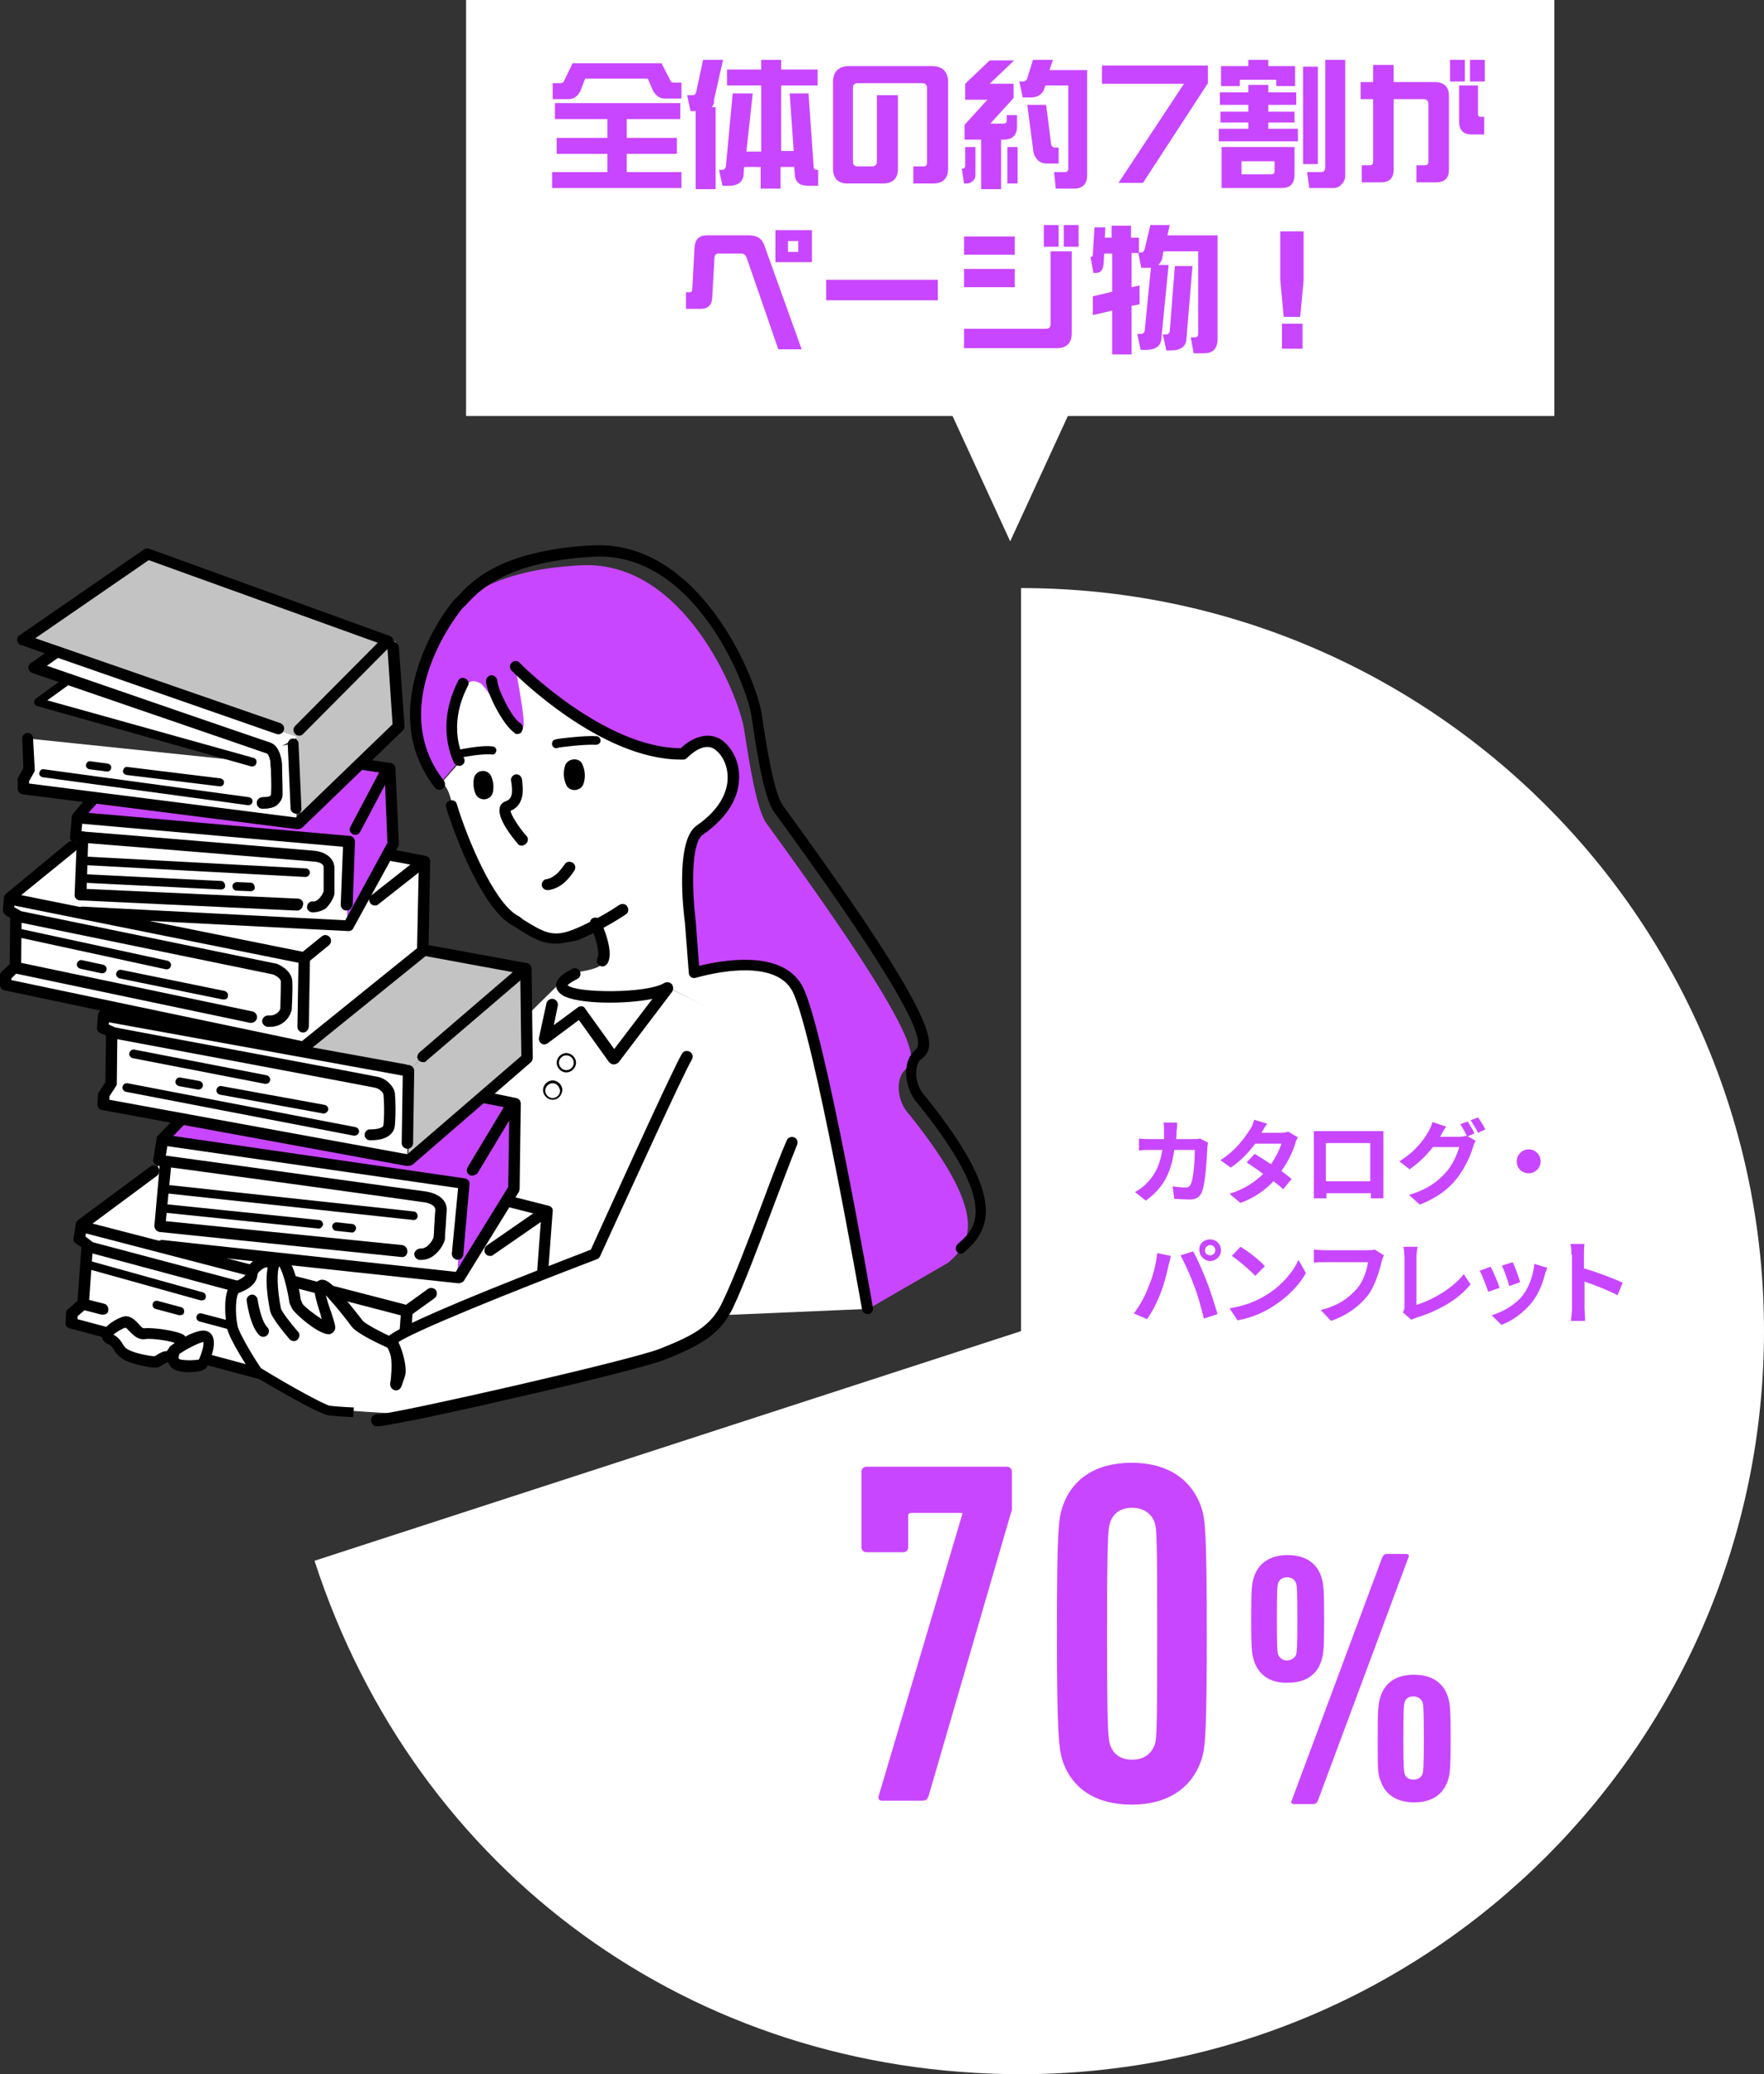
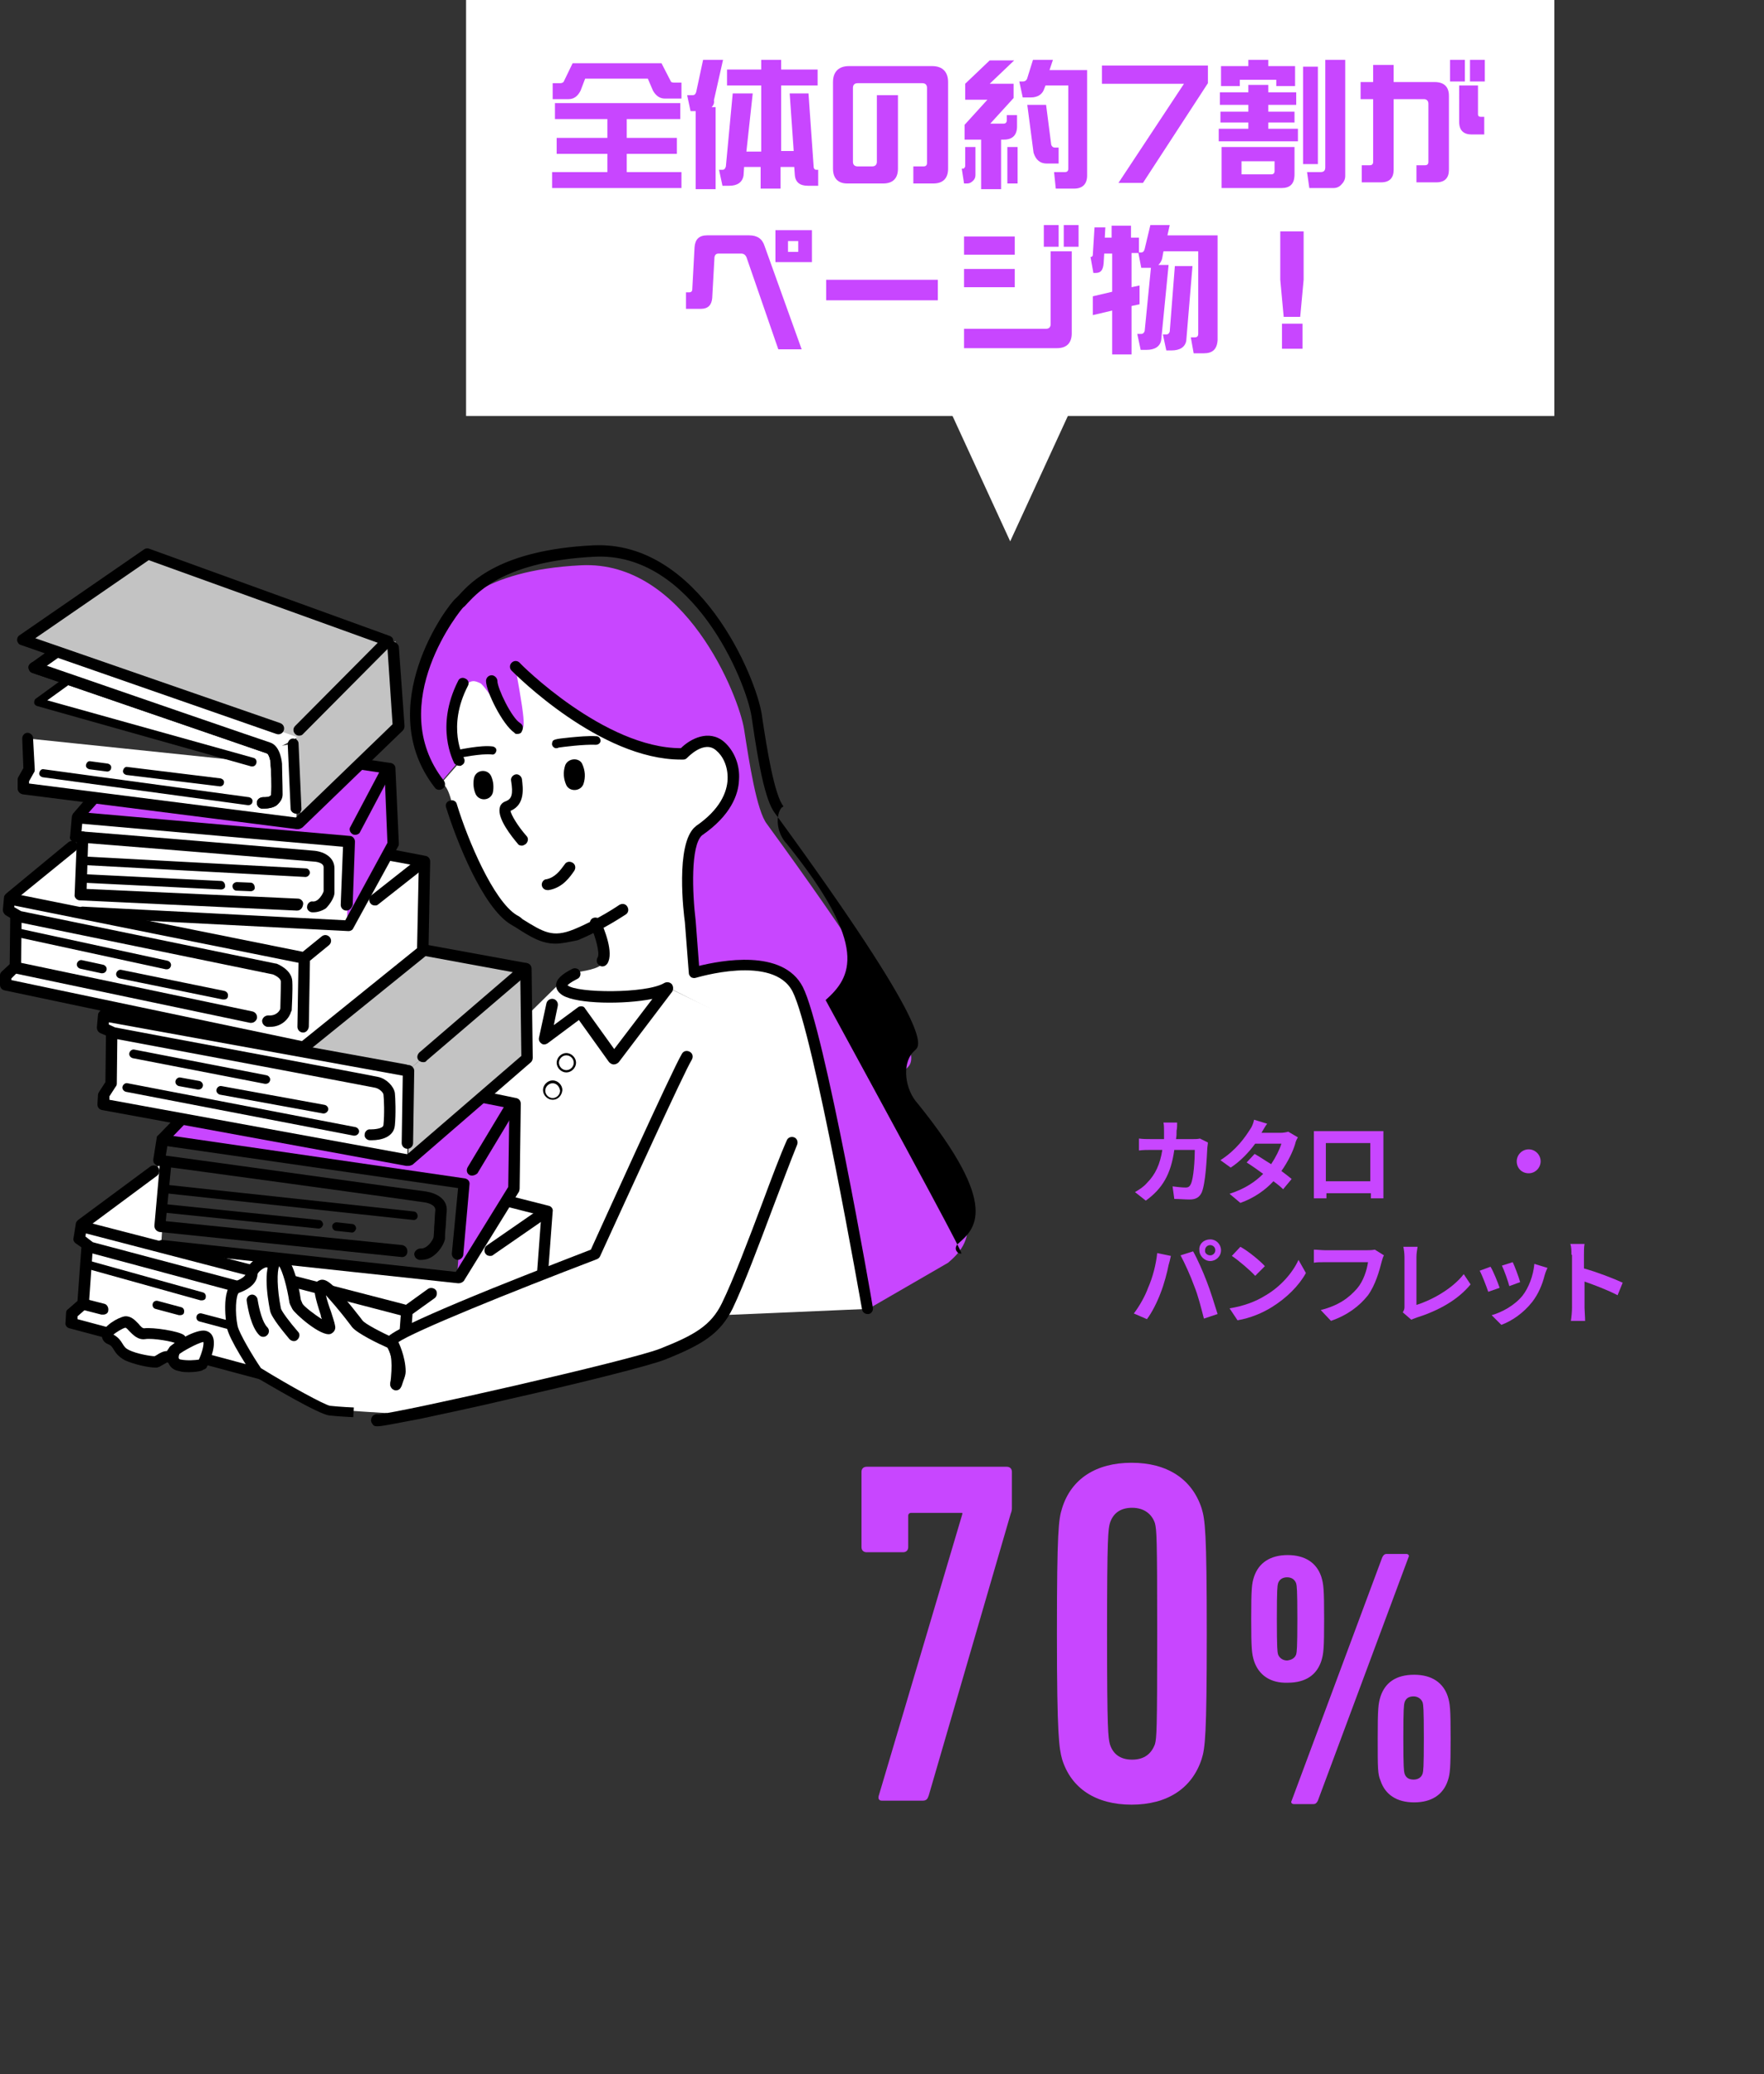
<svg xmlns="http://www.w3.org/2000/svg" version="1.1" id="レイヤー_1" x="0px" y="0px" viewBox="0 0 309.6 364" style="enable-background:new 0 0 309.6 364;" xml:space="preserve">
  <rect x="0" y="0" width="309.6" height="364" fill="#333333" stroke="none" />
  <style type="text/css">
	.st0{fill:#FFFFFF;}
	.st1{fill:#C846FF;}
	.st2{fill:none;}
	.st3{fill:#C3C3C3;}
	.st4{fill:none;stroke:#000000;stroke-width:1.98;stroke-linecap:round;stroke-linejoin:round;stroke-miterlimit:10;}
</style>
  <g>
    <rect x="81.8" class="st0" width="191" height="73" />
    <g>
      <path class="st1" d="M96.9,30.2h9.7V27h-8.9v-2.8h8.9v-3.3h-9.2v-2.8h22v2.8H110v3.3h8.8V27H110v3.2h9.6V33H96.9V30.2z     M118.3,14.5h1.3v2.8h-2.9c-0.9,0-1.6-0.5-2.1-1.4l-0.9-2.1h-11l-0.8,2.1c-0.5,1-1.2,1.5-2.1,1.5H97v-2.8h1.3    c0.3,0,0.6-0.1,0.7-0.4l1.5-3.1h15.6l1.7,3.3C117.9,14.4,118,14.5,118.3,14.5z" />
      <path class="st1" d="M124.9,18.8h0.7v14.4h-3.5V19.5h-0.9l-0.6-2.8h1c0.3,0,0.5-0.2,0.6-0.6l1.2-5.6h3.5l-1.6,7.1    C125.4,18.1,125.2,18.5,124.9,18.8z M132.1,16.5L131,26.6h2.6V15h-6v-2.8h6v-1.7h3.5v1.7h6.4V15h-6.4v11.5h2.2l-0.7-10.1h3.3    l0.9,12.8c0,0.4,0.2,0.6,0.5,0.6h0.3v2.8h-1.8c-1.4,0-2.2-0.6-2.3-1.9l-0.1-1.4h-2.4v3.8h-3.5v-3.8h-2.9l-0.1,1.5    c-0.2,1.2-1.1,1.8-2.5,1.8h-1.2l-0.6-2.8h0.6c0.3,0,0.5-0.2,0.6-0.6l1.2-12.8H132.1z" />
      <path class="st1" d="M146.2,29.6V14.4c0-1.8,1-2.8,2.8-2.8h14.6c1.8,0,2.8,1,2.8,2.8v15.2c0,1.7-0.9,2.6-2.6,2.6h-3.5v-3h1.8    c0.4,0,0.6-0.2,0.6-0.6V15.4c0-0.5-0.3-0.8-0.8-0.8h-11.4c-0.5,0-0.8,0.3-0.8,0.8v13c0,0.5,0.3,0.8,0.8,0.8h2.6    c0.5,0,0.8-0.3,0.8-0.8V16.7h3.7v12.9c0,1.7-0.9,2.6-2.6,2.6h-6.3C147.1,32.2,146.2,31.3,146.2,29.6z" />
      <path class="st1" d="M168.8,29.6L168.8,29.6c0.3,0,0.4,0,0.5-0.2c0.1-0.1,0.1-0.2,0.1-0.4v-3.2h1.8v4.9c0,0.4-0.1,0.7-0.4,1    c-0.3,0.3-0.6,0.5-1.1,0.5h-0.5L168.8,29.6z M172.3,24.5h-3v-2.6l4-4.4h-3.9v-2.8l4.3-4.1h4.3l-4.3,4.1h4.2v2.5l-4.1,4.5h2.3    c0.4,0,0.6-0.2,0.6-0.6v-0.9h1.8v2c0,1.5-0.8,2.3-2.3,2.3h-0.5v8.7h-3.5V24.5z M176.8,25.8h1.8v6.4h-1.8V25.8z M185,30.2h1.9    c0.4,0,0.6-0.2,0.6-0.6V15h-4l-0.2,0.5c-0.3,1-1.1,1.6-2.4,1.6h-1.4l-0.6-2.8h0.6c0.4,0,0.7-0.2,0.8-0.6l1-3.2h3.5l-0.6,1.8h6.6    v18.5c0,1.5-0.8,2.3-2.3,2.3h-3.2L185,30.2z M181.4,26.8l-1.1-8.4h3.3l0.9,7c0.1,0.3,0.3,0.5,0.7,0.5h0.6v2.8h-2.1    C182.6,28.7,181.8,28.1,181.4,26.8z" />
      <path class="st1" d="M207.8,14.7h-14.4v-3.2H212v3.1l-11.4,17.5h-4.3L207.8,14.7z" />
      <path class="st1" d="M213.9,22.6h5.2v-1.1h-4.9v-1.9h4.9v-1.2h-5v-2.2h5v-1.3h3.5v1.3h4.9v2.2h-4.9v1.2h4.6v1.9h-4.6v1.1h5.2v2.2    h-13.9V22.6z M217.6,15.1h-3.3v-3.5h4.8v-1.1h3.5v1.1h4.7v3.5H224V14h-6.4V15.1z M224.9,33h-10.5v-7.2h12.8v4.8    C227.2,32.3,226.4,33,224.9,33z M217.9,30.6h5.2c0.4,0,0.6-0.2,0.6-0.6v-1.7h-5.8V30.6z M231.3,11.7v17.1h-2.6V11.7H231.3z     M236.1,10.5v20.4c0,0.5-0.2,1-0.6,1.4c-0.4,0.5-0.9,0.7-1.5,0.7h-4.2l-0.4-2.8h2.4c0.3,0,0.5-0.1,0.6-0.2    c0.1-0.1,0.2-0.3,0.2-0.6V10.5H236.1z" />
      <path class="st1" d="M254.3,16.8v13c0,1.4-0.7,2.2-2.2,2.2h-3.5v-3h1.5c0.4,0,0.6-0.2,0.6-0.6V18.2c0-0.5-0.3-0.8-0.8-0.8h-5.3    v12.4c0,1.4-0.7,2.2-2.2,2.2h-3.4v-3h1.4c0.4,0,0.6-0.2,0.6-0.6V17.4h-2.2v-3h2.2v-3h3.6v3h7.2C253.5,14.4,254.3,15.3,254.3,16.8z     M257.1,14.3h-2.6v-3.8h2.6V14.3z M259.9,20.5h0.6v3.1h-2.2c-1.4,0-2.2-0.7-2.2-2.2V15h3.3v5C259.4,20.4,259.6,20.5,259.9,20.5z     M260.6,10.5v3.8h-2.6v-3.8H260.6z" />
      <path class="st1" d="M131,45.1c-0.2-0.4-0.5-0.6-0.9-0.6h-4c-0.4,0-0.6,0.2-0.7,0.6l-0.4,7.2c-0.1,1.2-0.7,1.9-2,1.9h-2.6v-2.9    h0.6c0.3,0,0.5-0.2,0.5-0.5l0.4-7.4c0.1-1.4,0.8-2.1,2.2-2.1h7.4c1.4,0,2.3,0.6,2.7,1.9l6.5,18.1h-4.1L131,45.1z M136.1,40.4h6.4    V46h-6.4V40.4z M140.1,44.2v-1.9h-1.8v1.9H140.1z" />
      <path class="st1" d="M164.6,49.1v3.6H145v-3.6H164.6z" />
      <path class="st1" d="M169.2,41.5h8.9v3.2h-8.9V41.5z M169.2,47.2h8.9v3.2h-8.9V47.2z M169.3,57.7h14.3c0.5,0,0.8-0.3,0.8-0.8V44.1    h3.7v14.4c0,1.7-0.9,2.6-2.6,2.6h-16.3V57.7z M183.2,39.5h2.6v3.8h-2.6V39.5z M186.7,39.5h2.6v3.8h-2.6V39.5z" />
      <path class="st1" d="M211.3,62h-1.8l-0.5-2.8h0.7c0.4,0,0.6-0.2,0.6-0.6V44.1h-6.1l-0.2,1.1c-0.1,0.6-0.4,1-0.7,1.3h1.8l-1.3,13.2    c-0.2,1.1-1.1,1.7-2.6,1.7h-1l-0.6-2.8h0.7c0.3,0,0.5-0.2,0.6-0.5L202,47c-0.2,0-0.3,0-0.5,0h-1.2l-0.5-2.6h-1.2v6l1.4-0.3v3.3    l-1.4,0.3v8.5h-3.4v-7.7l-3.4,0.8V52l3.4-0.8v-6.7h-1.4l-0.1,1.7c-0.1,1.2-0.5,1.7-1.4,1.7h-0.4l-0.5-2.8h0c0.2,0,0.4-0.1,0.4-0.4    l0.3-4.8h1.9l-0.1,1.8h1.2v-2.1h3.4v2.1h1.4v2.6h0.4c0.3,0,0.5-0.2,0.6-0.6l1-4.2h3.4l-0.4,1.8h8.8v18.4    C213.6,61.3,212.8,62,211.3,62z M209.3,46.6l-1.1,13.2c-0.2,1.1-1.1,1.7-2.6,1.7h-0.9l-0.6-2.8h0.6c0.3,0,0.5-0.2,0.6-0.5    l0.9-11.5H209.3z" />
      <path class="st1" d="M224.7,49.1v-8.5h4.1v8.5l-0.6,6.5h-2.9L224.7,49.1z M225,56.8h3.6v4.4H225V56.8z" />
    </g>
    <polygon class="st0" points="177.3,95 188.8,70 165.8,70  " />
  </g>
  <g>
    <g>
      <g>
        <g>
          <g>
            <path class="st2" d="M179.2,233.6l-124,40.3c-22.3-68.5,15.2-142.1,83.7-164.3c13.7-4.5,25.9-6.4,40.3-6.4V233.6z" />
          </g>
        </g>
        <g>
          <g>
-             <path class="st0" d="M179.2,233.6V103.2c72,0,130.4,58.4,130.4,130.4S251.2,364,179.2,364c-57.6,0-106.2-35.3-124-90.1       L179.2,233.6z" />
-           </g>
+             </g>
        </g>
      </g>
      <g>
        <g>
			</g>
        <g>
			</g>
      </g>
    </g>
    <g>
      <path class="st1" d="M206.5,198.4c0,0.5,0,1-0.1,1.5h3c0.4,0,0.8,0,1.2-0.1l1.4,0.7c0,0.3-0.1,0.7-0.1,0.9c-0.1,1.8-0.3,6.3-1,7.9    c-0.4,0.8-1,1.2-2.1,1.2c-0.9,0-1.9-0.1-2.7-0.1l-0.3-2.2c0.8,0.1,1.6,0.2,2.3,0.2c0.5,0,0.7-0.2,0.9-0.6c0.5-1,0.7-4.3,0.7-6    h-3.6c-0.6,4.3-2.1,6.8-5,8.9l-1.9-1.5c0.7-0.4,1.5-0.9,2.1-1.6c1.5-1.5,2.3-3.3,2.7-5.8H202c-0.6,0-1.4,0-2.1,0.1v-2.1    c0.7,0.1,1.5,0.1,2.1,0.1h2.3c0-0.5,0-0.9,0-1.4c0-0.4,0-1.1-0.1-1.5h2.4C206.6,197.4,206.6,198.1,206.5,198.4z" />
      <path class="st1" d="M221.4,198.8h3.3c0.5,0,1.1-0.1,1.4-0.2l1.7,1c-0.2,0.3-0.4,0.7-0.5,1.2c-0.4,1.3-1.2,3-2.4,4.7    c0.7,0.5,1.3,1,1.8,1.4l-1.5,1.8c-0.4-0.4-1-0.9-1.7-1.4c-1.4,1.5-3.3,2.9-5.8,3.8l-1.9-1.6c2.8-0.9,4.6-2.2,5.9-3.5    c-1.1-0.8-2.1-1.5-2.9-2l1.4-1.5c0.9,0.5,1.9,1.2,2.9,1.8c0.8-1.2,1.5-2.6,1.8-3.6h-4.6c-1.1,1.5-2.6,3.1-4.3,4.2l-1.8-1.3    c2.8-1.8,4.3-4,5.2-5.4c0.3-0.4,0.6-1.1,0.7-1.7l2.3,0.7C222,197.7,221.6,198.5,221.4,198.8z" />
      <path class="st1" d="M232.3,198.5h8.9c0.4,0,1,0,1.6,0c0,0.5,0,1.1,0,1.6v7.9c0,0.6,0,2.2,0,2.3h-2.2c0,0,0-0.4,0-0.9h-7.8    c0,0.5,0,0.8,0,0.9h-2.2c0-0.1,0-1.5,0-2.3v-7.9c0-0.5,0-1.1,0-1.6C231.2,198.5,231.8,198.5,232.3,198.5z M232.7,207.3h7.8v-6.7    h-7.8V207.3z" />
-       <path class="st1" d="M258.8,198.9l-1.2,0.5l1.4,0.8c-0.2,0.3-0.4,0.8-0.5,1.2c-0.4,1.4-1.4,3.6-2.8,5.4c-1.5,1.9-3.5,3.4-6.5,4.6    l-1.9-1.7c3.3-1,5.1-2.4,6.5-4c1.1-1.2,2-3.2,2.3-4.4h-4.6c-1.1,1.4-2.5,2.8-4.1,3.9l-1.8-1.4c2.8-1.7,4.3-3.8,5.1-5.2    c0.2-0.4,0.6-1.1,0.7-1.7l2.4,0.8c-0.4,0.6-0.8,1.3-1,1.7c0,0,0,0,0,0.1h3.2c0.5,0,1.1-0.1,1.4-0.2l0.1,0.1    c-0.3-0.6-0.8-1.5-1.2-2.1l1.3-0.5C257.9,197.3,258.5,198.3,258.8,198.9z M260.7,198.2l-1.3,0.6c-0.3-0.7-0.9-1.6-1.3-2.2l1.3-0.5    C259.8,196.6,260.4,197.6,260.7,198.2z" />
      <path class="st1" d="M270.4,203.8c0,1.1-0.9,2.1-2.1,2.1s-2.1-0.9-2.1-2.1c0-1.1,0.9-2.1,2.1-2.1S270.4,202.7,270.4,203.8z" />
      <path class="st1" d="M203.1,219.9l2.4,0.5c-0.1,0.5-0.3,1.3-0.4,1.6c-0.2,1.1-0.8,3.4-1.4,4.9c-0.6,1.6-1.5,3.4-2.4,4.6l-2.3-1    c1-1.3,2-3.1,2.5-4.5C202.3,224.2,202.9,221.9,203.1,219.9z M207.2,220.3l2.2-0.7c0.7,1.2,1.8,3.7,2.4,5.3    c0.6,1.5,1.4,4.1,1.9,5.7l-2.4,0.8c-0.5-1.9-1-4-1.7-5.7C209,224,207.9,221.6,207.2,220.3z M212.4,217.5c1.1,0,1.9,0.9,1.9,1.9    c0,1.1-0.9,1.9-1.9,1.9s-1.9-0.9-1.9-1.9C210.4,218.3,211.3,217.5,212.4,217.5z M212.4,220.3c0.5,0,0.9-0.4,0.9-0.9    c0-0.5-0.4-0.9-0.9-0.9s-0.9,0.4-0.9,0.9C211.4,219.9,211.9,220.3,212.4,220.3z" />
      <path class="st1" d="M222,227.4c2.8-1.6,4.9-4.1,5.9-6.3l1.3,2.3c-1.2,2.2-3.4,4.4-6,6c-1.6,1-3.7,1.9-6,2.3l-1.4-2.1    C218.3,229.2,220.4,228.4,222,227.4z M222,222.2l-1.7,1.7c-0.8-0.9-2.9-2.7-4.1-3.5l1.5-1.6C219,219.5,221.1,221.2,222,222.2z" />
      <path class="st1" d="M242.5,221.4c-0.4,1.6-1.1,4.1-2.4,5.9c-1.5,1.9-3.6,3.5-6.5,4.5l-1.8-1.9c3.2-0.8,5-2.2,6.4-3.8    c1.1-1.3,1.7-3.2,1.9-4.6h-7.6c-0.7,0-1.5,0-1.9,0.1v-2.3c0.5,0,1.4,0.1,1.9,0.1h7.5c0.3,0,0.8,0,1.3-0.1l1.6,1    C242.7,220.6,242.6,221.1,242.5,221.4z" />
      <path class="st1" d="M246.5,229.4v-8.8c0-0.6-0.1-1.4-0.2-1.8h2.5c-0.1,0.6-0.2,1.2-0.2,1.8v8.4c2.6-0.8,6.3-2.8,8.3-5.4l1.2,1.8    c-2.2,2.7-5.6,4.6-9.4,5.8c-0.2,0.1-0.6,0.2-1,0.4l-1.5-1.3C246.4,230,246.5,229.7,246.5,229.4z" />
      <path class="st1" d="M263.2,226l-2,0.7c-0.3-0.9-1.1-3-1.5-3.7l1.9-0.7C262.1,223.1,262.9,225.1,263.2,226z M271.1,223.8    c-0.4,1.6-1.1,3.3-2.2,4.7c-1.5,1.9-3.5,3.3-5.4,4l-1.7-1.7c1.8-0.5,4-1.7,5.4-3.4c1.1-1.4,1.9-3.5,2.1-5.6l2.3,0.7    C271.3,223.1,271.2,223.5,271.1,223.8z M266.8,225l-1.9,0.7c-0.2-0.8-0.9-2.8-1.3-3.6l1.9-0.6C265.8,222.1,266.6,224.2,266.8,225z    " />
      <path class="st1" d="M275.8,220.2c0-0.6,0-1.4-0.2-1.9h2.5c-0.1,0.6-0.1,1.3-0.1,1.9v2.4c2.2,0.6,5.3,1.8,6.8,2.5l-0.9,2.2    c-1.7-0.9-4.1-1.8-5.8-2.4v4.6c0,0.5,0.1,1.6,0.1,2.3h-2.5c0.1-0.6,0.2-1.6,0.2-2.3V220.2z" />
    </g>
    <g>
      <path class="st1" d="M168.9,265.7v-0.2h-9c-0.3,0-0.5,0.2-0.5,0.5v5.5c0,0.5-0.3,0.9-0.9,0.9h-6.4c-0.5,0-0.9-0.3-0.9-0.9v-13.2    c0-0.5,0.3-0.9,0.9-0.9h24.6c0.5,0,0.9,0.3,0.9,0.9v6.4c0,0.3-0.1,0.7-0.2,0.9l-14.4,49.5c-0.2,0.6-0.4,0.9-1.1,0.9h-7.1    c-0.5,0-0.8-0.3-0.5-1.1L168.9,265.7z" />
      <path class="st1" d="M185.5,286.7c0-18.1,0.3-20.1,0.9-22c1.6-5.2,6-8,12.2-8s10.6,2.8,12.3,8c0.6,2,0.9,4,0.9,22    s-0.3,20.1-0.9,22c-1.7,5.2-6.1,8-12.3,8s-10.6-2.8-12.2-8C185.9,306.8,185.5,304.8,185.5,286.7z M198.7,308.8    c2.2,0,3.4-1.1,4-2.7c0.3-1.1,0.4-2.2,0.4-19.4s-0.1-18.2-0.4-19.4c-0.5-1.5-1.8-2.7-4-2.7s-3.4,1.1-3.9,2.7    c-0.3,1.1-0.5,2.2-0.5,19.4s0.2,18.2,0.5,19.4C195.3,307.7,196.5,308.8,198.7,308.8z" />
      <path class="st1" d="M220.1,291.5c-0.4-1.3-0.5-2.1-0.5-7.4s0.1-6.2,0.5-7.4c0.8-2.4,2.8-3.8,5.9-3.8c3.1,0,5.1,1.4,5.9,3.8    c0.4,1.3,0.5,2.1,0.5,7.4s-0.1,6.1-0.5,7.4c-0.8,2.4-2.7,3.8-5.9,3.8C222.9,295.4,220.9,293.9,220.1,291.5z M227.5,290.3    c0.1-0.4,0.2-1,0.2-6.2c0-5.2-0.1-5.8-0.2-6.2c-0.2-0.6-0.7-1.1-1.6-1.1c-0.8,0-1.4,0.4-1.6,1.1c-0.1,0.4-0.2,0.9-0.2,6.2    c0,5.2,0.1,5.8,0.2,6.2c0.2,0.6,0.8,1.1,1.6,1.1C226.8,291.3,227.3,290.9,227.5,290.3z M242.6,273.3c0.2-0.4,0.4-0.6,0.8-0.6h3.4    c0.4,0,0.6,0.3,0.4,0.6l-15.9,42.7c-0.2,0.4-0.4,0.6-0.8,0.6h-3.4c-0.4,0-0.6-0.3-0.4-0.6L242.6,273.3z M241.8,305.1    c0-5.3,0.1-6.1,0.5-7.4c0.8-2.4,2.7-3.8,5.9-3.8c3.1,0,5.1,1.4,5.9,3.8c0.4,1.3,0.5,2.1,0.5,7.4c0,5.3-0.1,6.2-0.5,7.4    c-0.8,2.4-2.8,3.8-5.9,3.8c-3.1,0-5.1-1.4-5.9-3.8C241.8,311.3,241.8,310.4,241.8,305.1z M248.1,312.3c0.8,0,1.4-0.4,1.6-1.1    c0.1-0.4,0.2-0.9,0.2-6.2c0-5.2-0.1-5.8-0.2-6.2c-0.2-0.6-0.8-1.1-1.6-1.1c-0.9,0-1.4,0.4-1.6,1.1c-0.1,0.4-0.2,1-0.2,6.2    c0,5.2,0.1,5.8,0.2,6.2C246.7,311.9,247.2,312.3,248.1,312.3z" />
    </g>
  </g>
  <g>
-     <polygon class="st0" points="80.5,224.2 28.4,218.5 28.1,215.2 29.2,203.9 28,203.6 28.6,199.7 28.5,200 81.4,207.7  " />
    <polygon class="st0" points="71.5,200.6 71.7,187.8 71.1,187.8 18.3,178.2 18.1,180.4 19.5,181.4 19.5,190.1 18.2,192.1    18.1,193.8 71.5,203.6  " />
    <polygon class="st0" points="61.2,162.4 14.5,160 14.1,157 14.5,146.9 13.4,146.6 13.7,143.2 13.7,143.5 61.2,147.7 60.8,158.8     " />
    <polygon class="st0" points="47.1,131.3 51.5,130.5 52,141.8 52.1,144.5 4.1,138.4 4.1,136.9 5.1,135.1 4.9,129.6 44.3,133.7  " />
    <path class="st0" d="M117.2,173.3l-9.4,12.4l-5.9-8.2l-6.3,4.7l3.1-10.1l-6.3,6.2l0.2,7.3l-20.8,18l13.4-11l5.3,1.1l-0.2,14.9   l-0.6,2.3l6.3,1.6l-1.3,17.5l-26,5.7c-1.1-1.5,35.7-15.5,35.7-15.5s19-40.1,20.8-43L117.2,173.3z" />
    <polygon class="st0" points="44.3,133.7 6.7,123.2 16.1,116.4 52.8,129.1  " />
    <g>
      <path class="st0" d="M46.1,140.9c0,0,2.4,0.2,2.5-1.5s-0.1-4.6-0.1-5.2c0-0.7-0.4-2.5-1.4-2.9c-0.6-0.2-41-14.1-41-14.1l8.1-5.8    L51,124.1" />
      <path d="M46.3,141.9c-0.2,0-0.3,0-0.3,0c-0.5,0-1-0.5-0.9-1.1c0-0.5,0.5-0.9,1.1-0.9c0.4,0,1.1,0,1.3-0.3c0.1,0,0.1-0.1,0.1-0.3    c0.1-1.5,0-4.1-0.1-5l0-0.2c0-0.8-0.4-1.9-0.7-1.9c-0.6-0.2-36.9-12.7-41.1-14.1c-0.4-0.1-0.6-0.4-0.7-0.8    c-0.1-0.4,0.1-0.7,0.4-0.9l8.1-5.8c0.3-0.2,0.6-0.2,0.9-0.1l36.8,12.8c0.5,0.2,0.8,0.7,0.6,1.3c-0.2,0.5-0.7,0.8-1.3,0.6    l-36.3-12.6l-6.2,4.4c14.3,4.9,38.6,13.3,39.2,13.5c1.9,0.6,2.1,3.7,2.1,3.8l0,0.2c0,0.9,0.1,3.5,0.1,5.1c0,0.7-0.3,1.2-0.8,1.7    C48,141.8,46.9,141.9,46.3,141.9z" />
    </g>
    <path class="st1" d="M166.4,221.6c4-3.4,7.4-8.3-6.8-26c-2.2-2.3-2.4-6.1-0.9-7.7c1.5-1.7,6.5-1.3-24.1-43.3   c-1.8-2.3-3.1-10.8-4-16.6c-0.9-5.8-10.4-29.7-28.6-28.8s-22.2,8-23.5,9.1c-1.1,0.9-12,15.5-1.3,29.2l3.5-4.1c0,0-3.2-5.8,0.7-13.5   l9.5,7.9c1.9,0.9,1.1-1.6,0.8-4.1c-0.4-2.5-1.1-6.7-1.1-6.7s15.3,15.6,29.4,15.3c0,0,3.6-3.9,6.5-1.4c2.9,2.5,4.5,9.2-3.8,14.9   c-3.2,2.7-1.5,15.9-1.5,15.9l0.7,9c0,0,14.4-4.5,18.2,2.9c3.8,7.4,12.3,56.1,12.3,56.1L166.4,221.6z" />
    <polygon class="st0" points="89,209.7 95.9,211.5 94.8,229.1 70.5,246.9 12.7,232.2 12.8,230.4 14.8,228.5 15.3,218.8 13.9,217.5    14.2,215.3 28.6,204 29.4,204.1 28.5,215.1 28.3,218.3 80.4,223.4  " />
    <g>
      <polygon class="st3" points="17.7,177.2 71.7,187.8 92.2,170 39.7,160.4   " />
      <polygon class="st3" points="71.7,203.6 92.5,185.6 92.2,170 71.7,187.8   " />
      <polygon class="st1" points="71.7,203.6 84.5,192.5 90.4,193.6 90.2,208.5 80.2,224.2 81.4,207.9 28.5,200 32,196.3   " />
      <g>
        <path d="M74.3,186.4c-0.3,0-0.6-0.1-0.8-0.3c-0.4-0.4-0.3-1,0.1-1.4L90,170.6l-50.1-9.2L20,176.4c-0.4,0.3-1.1,0.2-1.4-0.2     c-0.3-0.4-0.2-1.1,0.2-1.4l20.3-15.2c0.2-0.2,0.5-0.2,0.8-0.2l52.5,9.6c0.4,0.1,0.7,0.3,0.8,0.7c0.1,0.4,0,0.8-0.3,1l-18,15.4     C74.7,186.4,74.5,186.4,74.3,186.4z" />
        <path d="M71.7,204.6c-0.3,0-0.6-0.1-0.7-0.3c-0.4-0.4-0.3-1,0.1-1.4l20.4-17.6L91.3,170c0-0.5,0.4-1,1-1c0,0,0,0,0,0     c0.5,0,1,0.4,1,1l0.2,15.6c0,0.3-0.1,0.6-0.3,0.8l-20.8,18C72.2,204.5,71.9,204.6,71.7,204.6z" />
        <path d="M71.5,201.6C71.5,201.6,71.5,201.6,71.5,201.6c-0.6,0-1-0.5-1-1l0.2-12.7c0-0.5,0.4-1,1-1c0.5,0,1,0.5,1,1l-0.2,12.7     C72.5,201.1,72.1,201.6,71.5,201.6z" />
        <path d="M71.5,204.6c-0.1,0-0.1,0-0.2,0l-53.4-9.8c-0.5-0.1-0.8-0.5-0.8-1l0.1-1.7c0-0.2,0.1-0.3,0.2-0.5l1.1-1.7l0.1-8.5     c0-0.5,0.4-1,1-1c0,0,0,0,0,0c0.5,0,1,0.5,1,1l-0.1,8.8c0,0.2-0.1,0.4-0.2,0.5l-1.1,1.7l0,0.6l52.5,9.6c0.5,0.1,0.9,0.6,0.8,1.2     C72.4,204.2,71.9,204.6,71.5,204.6z" />
        <path d="M62.2,199.3c0,0-0.1,0-0.1,0l-40-7.7c-0.4-0.1-0.7-0.5-0.6-0.9c0.1-0.4,0.5-0.7,0.9-0.6l40,7.7c0.4,0.1,0.7,0.5,0.6,0.9     C62.9,199.1,62.5,199.3,62.2,199.3z" />
        <path d="M56.8,195.4c0,0-0.1,0-0.1,0l-18.1-3.3c-0.4-0.1-0.7-0.5-0.6-0.9c0.1-0.4,0.5-0.7,0.9-0.6l18.1,3.3     c0.4,0.1,0.7,0.5,0.6,0.9C57.5,195.1,57.2,195.4,56.8,195.4z" />
        <path d="M46.6,190.2c0,0-0.1,0-0.1,0l-23.2-4.5c-0.4-0.1-0.7-0.5-0.6-0.9c0.1-0.4,0.5-0.7,0.9-0.6l23.2,4.5     c0.4,0.1,0.7,0.5,0.6,0.9C47.3,190,47,190.2,46.6,190.2z" />
        <path d="M65.3,200.1c-0.1,0-0.2,0-0.4,0c-0.5,0-1-0.5-0.9-1c0-0.5,0.5-1,1-0.9c0.6,0,2.3-0.1,2.3-0.8c0.2-1.8,0.1-4.6,0-5.3     c0-0.3-0.6-1-1.4-1.2c-0.9-0.2-30.6-5.8-46.2-8.7c-0.1,0-0.1,0-0.2-0.1l-1.9-0.8c-0.4-0.2-0.6-0.6-0.6-1l0.2-2.2     c0-0.3,0.2-0.5,0.4-0.7c0.2-0.2,0.5-0.2,0.8-0.2l52.9,9.6c0.5,0.1,0.9,0.6,0.8,1.2c-0.1,0.5-0.6,0.9-1.2,0.8l-51.8-9.4l0,0.4     l1.1,0.5c3,0.6,45,8.4,46.2,8.7c1.4,0.3,2.7,1.6,2.9,2.8c0.1,0.8,0.2,3.8,0,5.7C69.1,199.6,66.8,200.1,65.3,200.1z" />
        <path d="M34.8,191.2c0,0-0.1,0-0.1,0l-3.3-0.6c-0.4-0.1-0.7-0.5-0.6-0.9c0.1-0.4,0.5-0.7,0.9-0.6l3.3,0.6     c0.4,0.1,0.7,0.5,0.6,0.9C35.5,191,35.2,191.2,34.8,191.2z" />
        <path d="M80.3,221.1C80.2,221.1,80.2,221.1,80.3,221.1c-0.6-0.1-1-0.5-1-1.1l1.1-11.5L28.4,201c-0.5-0.1-0.9-0.6-0.8-1.1     c0.1-0.5,0.6-0.9,1.1-0.8l52.9,7.7c0.5,0.1,0.9,0.5,0.8,1.1l-1.1,12.4C81.2,220.7,80.8,221.1,80.3,221.1z" />
        <path d="M73.9,221.1c-0.1,0-0.2,0-0.3,0c-0.5-0.1-0.9-0.5-0.9-1.1c0.1-0.5,0.6-0.9,1.1-0.9c1.2,0.1,2.2-1.5,2.3-2     c0-0.2,0.1-1,0.1-1.8c0.1-1,0.1-2.1,0.2-2.9c0.1-1.1-1.8-1.4-1.9-1.4c-1.1-0.2-46.2-6.4-46.7-6.4c-0.3,0-0.5-0.2-0.7-0.4     c-0.2-0.2-0.2-0.5-0.2-0.7l0.6-3.8c0-0.2,0.1-0.4,0.3-0.5l3.1-3.2c0.4-0.4,1-0.4,1.4,0c0.4,0.4,0.4,1,0,1.4l-2.8,2.9l-0.4,2.5     c6.8,0.9,44.7,6.2,45.7,6.3c1.8,0.3,3.8,1.3,3.6,3.5c-0.1,0.8-0.1,2-0.2,2.9c-0.1,0.9-0.1,1.6-0.1,1.9c-0.1,0.7-0.8,2-1.8,2.8     C75.6,220.8,74.8,221.1,73.9,221.1z" />
        <path d="M70.6,220.6c0,0-0.1,0-0.1,0L28,216.2c-0.5-0.1-0.9-0.5-0.9-1.1l1-11.3c0-0.5,0.5-0.9,1.1-0.9c0.5,0.1,0.9,0.5,0.9,1.1     l-1,10.3l41.5,4.2c0.5,0.1,0.9,0.5,0.9,1.1C71.5,220.2,71.1,220.6,70.6,220.6z" />
        <path d="M61.8,216.3C61.7,216.3,61.7,216.3,61.8,216.3l-2.8-0.3c-0.4,0-0.7-0.4-0.7-0.8c0-0.4,0.4-0.7,0.8-0.7l2.7,0.3     c0.4,0,0.7,0.4,0.7,0.8C62.4,216,62.1,216.3,61.8,216.3z" />
        <path d="M55.9,215.6C55.9,215.6,55.9,215.6,55.9,215.6l-27.1-2.8c-0.4,0-0.7-0.4-0.7-0.8c0-0.4,0.4-0.7,0.8-0.7l27.1,2.8     c0.4,0,0.7,0.4,0.7,0.8C56.6,215.3,56.3,215.6,55.9,215.6z" />
        <path d="M72.6,214.1C72.6,214.1,72.6,214.1,72.6,214.1L29,209.4c-0.4,0-0.7-0.4-0.7-0.8c0-0.4,0.4-0.7,0.8-0.7l43.5,4.7     c0.4,0,0.7,0.4,0.7,0.8C73.3,213.8,73,214.1,72.6,214.1z" />
        <path d="M80.5,225.2c0,0-0.1,0-0.1,0l-52.1-5.6c-0.5-0.1-0.9-0.5-0.9-1.1c0.1-0.5,0.5-0.9,1.1-0.9l51.5,5.6l9.2-14.9l0.2-13.8     l-4.5-0.9c-0.5-0.1-0.9-0.6-0.8-1.2c0.1-0.5,0.6-0.9,1.2-0.8l5.3,1.1c0.5,0.1,0.8,0.5,0.8,1l-0.2,14.9c0,0.2-0.1,0.4-0.1,0.5     l-9.7,15.7C81.2,225,80.9,225.2,80.5,225.2z" />
        <path d="M82.9,206.3c-0.2,0-0.3,0-0.5-0.1c-0.5-0.3-0.6-0.9-0.3-1.4l6.8-11.3c0.3-0.5,0.9-0.6,1.4-0.3c0.5,0.3,0.6,0.9,0.3,1.4     l-6.8,11.3C83.6,206.1,83.2,206.3,82.9,206.3z" />
        <path d="M70.3,248.6c-0.1,0-0.2,0-0.3,0l-57.8-15.5c-0.5-0.1-0.8-0.6-0.7-1l0.1-1.7c0-0.3,0.1-0.5,0.4-0.7l1.6-1.4l0.7-9.6     c0-0.5,0.5-1,1.1-0.9c0.5,0,1,0.5,0.9,1.1l-0.7,10c0,0.3-0.1,0.5-0.4,0.7l-1.6,1.4l0,0.5l56.5,15.1l23.7-17.1l1.2-16.2l-5.5-1.4     c-0.5-0.1-0.9-0.7-0.7-1.2c0.1-0.5,0.7-0.9,1.2-0.7l6.3,1.6c0.5,0.1,0.8,0.6,0.7,1L95.7,230c0,0.3-0.2,0.6-0.4,0.7l-24.4,17.7     C70.7,248.5,70.5,248.6,70.3,248.6z" />
        <path d="M41.6,226.7c-0.1,0-0.2,0-0.3,0l-25.7-6.9c-0.1,0-0.2-0.1-0.3-0.2l-2-1.4c-0.3-0.2-0.5-0.6-0.4-0.9l0.4-2.5     c0-0.3,0.2-0.5,0.4-0.7l12.7-9.4c0.4-0.3,1.1-0.2,1.4,0.2c0.3,0.4,0.2,1.1-0.2,1.4l-12.4,9.2l-0.2,1.5l1.3,1l25.6,6.8     c0.5,0.1,0.8,0.7,0.7,1.2C42.4,226.5,42,226.7,41.6,226.7z" />
        <path d="M18.1,230.7c-0.1,0-0.2,0-0.3,0l-3.5-0.9c-0.5-0.1-0.8-0.7-0.7-1.2c0.1-0.5,0.7-0.8,1.2-0.7l3.5,0.9     c0.5,0.1,0.8,0.7,0.7,1.2C19,230.4,18.6,230.7,18.1,230.7z" />
        <path d="M35.4,228.2c-0.1,0-0.1,0-0.2,0l-20.1-5.6c-0.4-0.1-0.6-0.5-0.5-0.9c0.1-0.4,0.5-0.6,0.9-0.5l20.1,5.6     c0.4,0.1,0.6,0.5,0.5,0.9C36.1,228,35.8,228.2,35.4,228.2z" />
        <path d="M55.3,237.3c-0.1,0-0.1,0-0.2,0L35,231.9c-0.4-0.1-0.6-0.5-0.5-0.9c0.1-0.4,0.5-0.6,0.9-0.5l20.1,5.3     c0.4,0.1,0.6,0.5,0.5,0.9C55.9,237.1,55.6,237.3,55.3,237.3z" />
        <path d="M31.6,230.8c-0.1,0-0.1,0-0.2,0l-4.1-1.1c-0.4-0.1-0.6-0.5-0.5-0.9c0.1-0.4,0.5-0.6,0.9-0.5l4.1,1.1     c0.4,0.1,0.6,0.5,0.5,0.9C32.3,230.6,32,230.8,31.6,230.8z" />
        <path d="M86,220.4c-0.3,0-0.6-0.1-0.8-0.4c-0.3-0.4-0.2-1.1,0.2-1.4l9.4-6.5c0.4-0.3,1.1-0.2,1.4,0.2c0.3,0.4,0.2,1.1-0.2,1.4     l-9.4,6.5C86.4,220.4,86.2,220.4,86,220.4z" />
        <path d="M70.4,244.6C70.4,244.6,70.4,244.6,70.4,244.6c-0.6,0-1-0.5-1-1.1l1-13.5c0-0.3,0.2-0.6,0.4-0.7l4.3-3.1     c0.4-0.3,1.1-0.2,1.4,0.2c0.3,0.4,0.2,1.1-0.2,1.4l-3.9,2.8l-0.9,13.1C71.4,244.2,71,244.6,70.4,244.6z" />
        <path d="M70.8,230.9c-0.1,0-0.2,0-0.2,0l-56.1-14.6c-0.5-0.1-0.8-0.7-0.7-1.2c0.1-0.5,0.7-0.8,1.2-0.7L71,228.9     c0.5,0.1,0.8,0.7,0.7,1.2C71.6,230.6,71.2,230.9,70.8,230.9z" />
      </g>
    </g>
    <g>
      <polygon class="st0" points="2.7,169.7 2.8,160.8 1.5,159.5 1.7,157.5 12.8,148 14.5,148.7 14,157.5 60.9,158.8 68,149.9     74.1,151.3 74.1,166.8 53.2,183.8 1.2,173.1 1,171.3   " />
      <g>
        <polygon class="st1" points="52.3,144.5 63.2,134 68.5,134.7 69,148 60.9,162.4 61.2,147.9 13.7,143.5 16.6,140    " />
        <polygon class="st3" points="4.3,112.2 53.1,129.7 68.1,112.5 25.9,97.2    " />
        <polygon class="st3" points="52.8,143.4 70.4,126.4 69.4,112.5 52,129.4    " />
        <g>
          <path d="M52.5,129.1c-0.3,0-0.5-0.1-0.7-0.3c-0.4-0.4-0.4-1,0-1.4l14.5-14.6L26.1,98.3L6.2,112l43,14.9c0.5,0.2,0.8,0.7,0.6,1.3      c-0.2,0.5-0.7,0.8-1.3,0.6L3.7,113.2c-0.4-0.1-0.6-0.4-0.7-0.8c0-0.4,0.1-0.7,0.4-0.9l21.9-15.1c0.3-0.2,0.6-0.2,0.9-0.1      l42.2,15.3c0.3,0.1,0.6,0.4,0.6,0.7c0.1,0.3,0,0.7-0.3,0.9l-15.6,15.7C53,129,52.8,129.1,52.5,129.1z" />
          <path d="M52.3,145.5c-0.3,0-0.5-0.1-0.7-0.3c-0.4-0.4-0.4-1,0-1.4l17.3-16.7L68,113.7c0-0.5,0.4-1,0.9-1.1c0.5,0,1,0.4,1.1,0.9      l1,13.9c0,0.3-0.1,0.6-0.3,0.8l-17.6,17C52.8,145.4,52.6,145.5,52.3,145.5z" />
          <path d="M52,142.8c-0.5,0-1-0.4-1-0.9l-0.5-11.3c0-0.5,0.4-1,0.9-1c0.6,0,1,0.4,1,0.9l0.5,11.3C53,142.3,52.6,142.8,52,142.8      C52,142.8,52,142.8,52,142.8z" />
          <path d="M52.1,145.5c0,0-0.1,0-0.1,0l-48-6.1c-0.5-0.1-0.9-0.5-0.9-1l0-1.5c0-0.2,0-0.3,0.1-0.5l0.9-1.6l-0.2-5.2      c0-0.5,0.4-1,0.9-1c0.5,0,1,0.4,1,0.9l0.3,5.5c0,0.2,0,0.4-0.1,0.5l-0.9,1.6l0,0.4l47.1,6c0.5,0.1,0.9,0.6,0.9,1.1      C53,145.1,52.6,145.5,52.1,145.5z" />
          <path d="M43.6,141.3c0,0-0.1,0-0.1,0l-36-4.9c-0.4-0.1-0.7-0.4-0.6-0.8s0.4-0.7,0.8-0.6l36,4.9c0.4,0.1,0.7,0.4,0.6,0.8      C44.3,141,44,141.3,43.6,141.3z" />
          <path d="M38.6,138C38.6,138,38.6,138,38.6,138l-16.4-2c-0.4-0.1-0.7-0.4-0.6-0.8c0.1-0.4,0.4-0.7,0.8-0.6l16.3,2      c0.4,0.1,0.7,0.4,0.6,0.8C39.3,137.7,39,138,38.6,138z" />
          <path d="M44.3,134.5c-0.1,0-0.1,0-0.2,0L6.5,123.9c-0.3-0.1-0.5-0.3-0.5-0.6c0-0.3,0.1-0.6,0.3-0.7l5.5-4c0.3-0.2,0.8-0.2,1,0.2      c0.2,0.3,0.2,0.8-0.2,1l-4.3,3.1L44.5,133c0.4,0.1,0.6,0.5,0.5,0.9C44.9,134.3,44.6,134.5,44.3,134.5z" />
          <path class="st4" d="M51,130.5" />
          <path d="M46.3,141.9c-0.2,0-0.3,0-0.3,0c-0.5,0-1-0.5-0.9-1.1c0-0.5,0.5-0.9,1.1-0.9c0.4,0,1.1,0,1.3-0.3c0.1,0,0.1-0.1,0.1-0.3      c0.1-1.5,0-4.1-0.1-5l0-0.2c0-0.8-0.4-1.9-0.7-1.9c-0.6-0.2-36.9-12.7-41.1-14.1c-0.5-0.2-0.8-0.7-0.6-1.3      c0.2-0.5,0.7-0.8,1.3-0.6c13.9,4.8,40.3,13.9,41,14.1c1.9,0.6,2.1,3.7,2.1,3.8l0,0.2c0,0.9,0.1,3.5,0.1,5.1      c0,0.7-0.3,1.2-0.8,1.7C48,141.8,46.9,141.9,46.3,141.9z" />
          <path d="M18.8,135.4C18.8,135.4,18.8,135.4,18.8,135.4l-3.1-0.4c-0.4-0.1-0.7-0.4-0.6-0.8c0.1-0.4,0.4-0.7,0.8-0.6l3,0.4      c0.4,0.1,0.7,0.4,0.6,0.8C19.5,135.1,19.2,135.4,18.8,135.4z" />
          <path d="M60.8,159.8C60.8,159.8,60.7,159.8,60.8,159.8c-0.6,0-1-0.5-1-1l0.4-10.2l-46.5-4.1c-0.5,0-0.9-0.5-0.9-1.1      c0-0.5,0.5-1,1.1-0.9l47.5,4.2c0.5,0,0.9,0.5,0.9,1l-0.4,11.1C61.7,159.4,61.3,159.8,60.8,159.8z" />
          <path d="M55,160.1c-0.1,0-0.1,0-0.2,0c-0.5,0-1-0.5-0.9-1c0-0.5,0.5-1,1-0.9c1,0.1,1.8-1.4,1.9-1.8c0-0.2,0-0.9,0-1.6      c0-0.9,0-1.9,0-2.6c0-0.9-1.6-1-1.7-1c-1-0.1-41.5-3.4-41.9-3.4c-0.3,0-0.5-0.1-0.7-0.3c-0.2-0.2-0.3-0.5-0.2-0.7l0.3-3.4      c0-0.2,0.1-0.4,0.2-0.6l2.6-3c0.4-0.4,1-0.5,1.4-0.1c0.4,0.4,0.5,1,0.1,1.4l-2.4,2.7l-0.2,2.1c6.4,0.5,40,3.3,40.9,3.4      c1.8,0.2,3.5,1.2,3.5,3.1c0,0.8,0,1.7,0,2.6c0,0.8,0,1.5,0,1.7c0,0.7-0.7,1.9-1.5,2.7C56.6,159.8,55.8,160.1,55,160.1z" />
          <path d="M52.1,159.8C52.1,159.8,52.1,159.8,52.1,159.8L14,158c-0.5,0-1-0.5-0.9-1l0.4-10.1c0-0.5,0.5-1,1-1c0.5,0,1,0.5,1,1      l-0.3,9.1l37.1,1.7c0.5,0,1,0.5,0.9,1C53.1,159.4,52.7,159.8,52.1,159.8z" />
          <path d="M44,156.4C44,156.4,44,156.4,44,156.4l-2.5-0.1c-0.4,0-0.7-0.4-0.7-0.8c0-0.4,0.4-0.7,0.8-0.7l2.4,0.1      c0.4,0,0.7,0.4,0.7,0.8C44.8,156.1,44.4,156.4,44,156.4z" />
          <path d="M38.8,156.1C38.8,156.1,38.8,156.1,38.8,156.1l-24.3-1.2c-0.4,0-0.7-0.4-0.7-0.8c0-0.4,0.4-0.7,0.8-0.7l24.2,1.2      c0.4,0,0.7,0.4,0.7,0.8C39.6,155.8,39.2,156.1,38.8,156.1z" />
          <path d="M53.6,153.9C53.6,153.9,53.6,153.9,53.6,153.9l-39-2.1c-0.4,0-0.7-0.4-0.7-0.8c0-0.4,0.4-0.7,0.8-0.7l39,2.1      c0.4,0,0.7,0.4,0.7,0.8C54.3,153.6,54,153.9,53.6,153.9z" />
          <path d="M61.2,163.4C61.2,163.4,61.1,163.4,61.2,163.4L14.4,161c-0.5,0-1-0.5-0.9-1c0-0.5,0.5-0.9,1-0.9l46.1,2.4l7.4-13.6      l-0.5-12.2l-4-0.6c-0.5-0.1-0.9-0.6-0.8-1.1c0.1-0.5,0.6-0.9,1.1-0.8l4.8,0.7c0.5,0.1,0.8,0.5,0.8,0.9L70,148      c0,0.2,0,0.4-0.1,0.5L62,162.9C61.9,163.2,61.5,163.4,61.2,163.4z" />
          <path d="M62.4,146.5c-0.2,0-0.3,0-0.5-0.1c-0.5-0.3-0.7-0.9-0.4-1.3l5.5-10.4c0.3-0.5,0.9-0.7,1.3-0.4c0.5,0.3,0.7,0.9,0.4,1.3      L63.2,146C63.1,146.3,62.7,146.5,62.4,146.5z" />
          <path d="M53.2,184.8c-0.1,0-0.1,0-0.2,0L0.8,173.8c-0.5-0.1-0.8-0.5-0.8-1l0-1.6c0-0.3,0.1-0.5,0.3-0.7l1.4-1.3l0.1-8.5      c0-0.5,0.5-1,1-1c0.5,0,1,0.5,1,1l-0.1,8.9c0,0.3-0.1,0.5-0.3,0.7L2,171.7l0,0.3l51,10.7l20.2-16.3l0.3-14.4l-4.9-0.9      c-0.5-0.1-0.9-0.6-0.8-1.2c0.1-0.5,0.6-0.9,1.2-0.8l5.7,1.1c0.5,0.1,0.8,0.5,0.8,1l-0.3,15.7c0,0.3-0.1,0.6-0.4,0.8l-20.9,16.9      C53.6,184.7,53.4,184.8,53.2,184.8z" />
          <path d="M47.4,180.2c-0.1,0-0.3,0-0.5,0c-0.5-0.1-0.9-0.5-0.9-1.1c0.1-0.5,0.5-0.9,1.1-0.9c1.4,0.1,2-0.8,2.1-1.2      c0-0.7,0.1-3.4,0.1-4.7c0-0.6-0.9-1.1-1.4-1.3l-44.8-9.2c-0.1,0-0.2-0.1-0.3-0.1L1,160.6c-0.3-0.2-0.5-0.6-0.5-0.9l0.2-2.2      c0-0.3,0.2-0.5,0.4-0.7l10.9-9c0.4-0.3,1-0.3,1.4,0.1c0.3,0.4,0.3,1-0.1,1.4L2.6,158l-0.1,1.2l1.2,0.7l44.7,9.2      c0.1,0,0.1,0,0.1,0c0.3,0.1,2.7,1.1,2.8,3.1c0.1,1.5-0.1,4.9-0.1,5c0,0.1,0,0.2-0.1,0.3C50.8,178.6,49.6,180.2,47.4,180.2z" />
          <path d="M44.1,179.5c-0.1,0-0.1,0-0.2,0l-41.4-8.7c-0.5-0.1-0.9-0.6-0.8-1.2c0.1-0.5,0.6-0.9,1.2-0.8l41.4,8.7      c0.5,0.1,0.9,0.6,0.8,1.2C45,179.1,44.6,179.5,44.1,179.5z" />
          <path d="M29.3,170.1c-0.1,0-0.1,0-0.2,0l-26.3-5.7c-0.4-0.1-0.7-0.5-0.6-0.9s0.5-0.7,0.9-0.6l26.3,5.7c0.4,0.1,0.7,0.5,0.6,0.9      C29.9,169.9,29.6,170.1,29.3,170.1z" />
          <path d="M39.3,175.4c0,0-0.1,0-0.2,0L21,171.7c-0.4-0.1-0.7-0.5-0.6-0.9c0.1-0.4,0.5-0.7,0.9-0.6l18.1,3.7      c0.4,0.1,0.7,0.5,0.6,0.9C40,175.2,39.7,175.4,39.3,175.4z" />
          <path d="M17.9,170.8c0,0-0.1,0-0.1,0l-3.7-0.8c-0.4-0.1-0.7-0.5-0.6-0.9c0.1-0.4,0.5-0.7,0.9-0.6l3.7,0.8      c0.4,0.1,0.7,0.5,0.6,0.9C18.6,170.6,18.3,170.8,17.9,170.8z" />
          <path d="M65.8,158.9c-0.3,0-0.6-0.1-0.8-0.4c-0.3-0.4-0.3-1.1,0.2-1.4l8-6.3c0.4-0.3,1.1-0.3,1.4,0.2c0.3,0.4,0.3,1.1-0.2,1.4      l-8,6.3C66.2,158.9,66,158.9,65.8,158.9z" />
          <path d="M53.2,181.2C53.2,181.2,53.2,181.2,53.2,181.2c-0.6,0-1-0.5-1-1l0.2-12.1c0-0.3,0.1-0.6,0.4-0.8l3.7-3      c0.4-0.3,1-0.3,1.4,0.2c0.3,0.4,0.3,1-0.2,1.4l-3.3,2.7l-0.2,11.6C54.1,180.8,53.7,181.2,53.2,181.2z" />
          <path d="M52.8,169c-0.1,0-0.1,0-0.2,0L1.9,158.8c-0.5-0.1-0.9-0.6-0.8-1.2s0.6-0.9,1.2-0.8L53,167c0.5,0.1,0.9,0.6,0.8,1.2      C53.7,168.7,53.2,169,52.8,169z" />
        </g>
      </g>
    </g>
    <path class="st0" d="M152.3,229.7l-25.6,1.1c0,0-3.7,5.2-14.9,8.3c-7.3,2-44.7,10.3-44.7,10.3s5-7.1,1.7-13.8   c18.7-7.6,18.5-7.3,18.5-7.3l17.2-8.2l20.1-43.1l-7.3-3.7l-9.4,12.4l-5.9-8.2l-6.3,4.7c0,0,1.9-10.4,3.6-11.3c0.3-0.2,0,0,2-0.3   c2-0.3,4.6-0.8,4.6-2c0-1.2,0.4-3.9-1.2-6.5c-4.3,2-5.5,2.6-6.9,2.5c-1.4-0.1-7.9-1.9-10.7-6.6c-2.8-4.7-6.7-12.6-7.7-16.7   c-0.9-4.1-2-3.8-2-3.8l3.6-4.1c0,0-2.6-5.3-0.8-10.1c1.8-4.8,3.1-3.8,4.1-3.4c0.9,0.4,5.3,7.8,6.5,7.9c1.2,0.1,1.9,1.5-0.4-11   c14.1,10.6,21.9,16,29.8,15.5c2.1-1.6,5.4-3.2,7.3-0.5s4.9,7.8-5.4,15.1c-1,2-1.6,8,0,23c7-0.8,12.9-1.1,15,0.3   c2.1,1.4,3.3,2.8,4.7,7.4S152.3,229.7,152.3,229.7z" />
    <path d="M152.3,230.6c-0.5,0-0.9-0.3-1-0.8c-0.1-0.5-8.5-48.6-12.2-55.8c-3.4-6.6-16.9-2.4-17-2.4c-0.3,0.1-0.6,0-0.8-0.1   c-0.2-0.2-0.4-0.4-0.4-0.7l-0.7-9c-0.2-1.4-1.7-13.7,1.8-16.7c0,0,0.1,0,0.1-0.1c4.4-3,5.5-6.1,5.6-8.2c0.1-2.4-0.9-4.2-2-5.1   c-2.1-1.9-5,1.2-5.1,1.3c-0.2,0.2-0.4,0.3-0.7,0.3c-0.1,0-0.3,0-0.4,0c-14.2,0-29.1-15-29.7-15.6c-0.4-0.4-0.4-1,0-1.4   c0.4-0.4,1-0.4,1.4,0c0.1,0.2,14.9,15,28.3,15c1.6-1.6,4.9-3.4,7.6-1.1c1.8,1.6,2.8,4.1,2.6,6.7c-0.1,2.5-1.4,6.2-6.5,9.7   c-2,1.8-1.7,10.1-1.1,15l0.6,7.9c3.7-0.9,14.7-3.1,18.2,3.7c3.8,7.4,12,54.3,12.3,56.3c0.1,0.5-0.3,1.1-0.8,1.1   C152.4,230.6,152.3,230.6,152.3,230.6z" />
    <path d="M107.7,186.8C107.7,186.8,107.7,186.8,107.7,186.8c-0.3,0-0.6-0.2-0.8-0.4l-5.3-7.4l-5.5,4.1c-0.3,0.2-0.8,0.3-1.1,0   c-0.3-0.2-0.5-0.6-0.4-1l1.3-6c0.1-0.5,0.6-0.9,1.2-0.8c0.5,0.1,0.9,0.6,0.8,1.2l-0.7,3.4l4.2-3.1c0.2-0.2,0.5-0.2,0.7-0.2   c0.3,0,0.5,0.2,0.6,0.4l5.1,7.1l6.7-8.8c-5,1-13.1,0.9-15.7-0.6c-1-0.6-1.2-1.3-1.2-1.8c0-1,0.9-1.9,2.9-2.9c0.5-0.2,1.1,0,1.3,0.5   c0.2,0.5,0,1.1-0.5,1.3c-1.2,0.6-1.6,1-1.7,1.1c1.6,1.4,13.9,1.5,17-0.4c0.4-0.2,0.9-0.2,1.3,0.2c0.3,0.4,0.3,0.9,0.1,1.3   l-9.4,12.4C108.4,186.6,108.1,186.8,107.7,186.8z" />
    <path d="M102.2,134.1c0.5,1.1,0.6,2.3,0.2,3.5c-0.5,1.3-2.4,1.4-3,0.2c-0.5-1.1-0.6-2.3-0.2-3.5C99.7,133,101.7,132.9,102.2,134.1   L102.2,134.1z" />
    <path d="M86.2,136.2c0.4,0.9,0.5,1.9,0.3,2.9c-0.4,1.4-2.3,1.6-3,0.3c-0.4-0.9-0.5-1.9-0.3-2.9C83.6,135,85.6,134.9,86.2,136.2   L86.2,136.2z" />
    <path d="M97.5,165.6c-2.5,0-4.4-1.2-6.9-2.8c-0.3-0.2-0.7-0.4-1-0.6c-4.9-3-9.5-14.7-11.3-20.5c-0.2-0.5,0.1-1.1,0.7-1.2   c0.5-0.2,1.1,0.1,1.2,0.7c1.9,6.2,6.4,16.9,10.5,19.4c0.4,0.2,0.7,0.4,1,0.7c3.7,2.3,5.3,3.3,9,1.8c4.4-1.8,8-4.3,8-4.3   c0.5-0.3,1.1-0.2,1.4,0.3c0.3,0.5,0.2,1.1-0.3,1.4c-0.2,0.1-3.8,2.6-8.4,4.5C99.9,165.3,98.6,165.6,97.5,165.6z" />
    <path d="M97.6,131.3c0,0-0.1,0-0.1,0c-0.4-0.1-0.7-0.5-0.6-0.9c0.1-0.6,0.2-0.7,3.3-1c1.1-0.1,3.1-0.3,4.5-0.2   c0.4,0,0.7,0.4,0.7,0.8c0,0.4-0.4,0.7-0.8,0.7c-2.1-0.1-6,0.4-6.6,0.5C97.9,131.3,97.8,131.3,97.6,131.3z M98.4,130.7   C98.4,130.7,98.4,130.7,98.4,130.7S98.4,130.7,98.4,130.7z M98.4,130.7C98.4,130.7,98.4,130.7,98.4,130.7   C98.4,130.7,98.4,130.7,98.4,130.7z M98.4,130.7C98.4,130.7,98.4,130.7,98.4,130.7C98.4,130.7,98.4,130.7,98.4,130.7z M98.4,130.7   C98.4,130.7,98.4,130.7,98.4,130.7C98.4,130.7,98.4,130.7,98.4,130.7z M98.4,130.7C98.4,130.7,98.4,130.7,98.4,130.7   C98.4,130.7,98.4,130.7,98.4,130.7z M98.4,130.7C98.4,130.7,98.4,130.7,98.4,130.7C98.4,130.7,98.4,130.7,98.4,130.7z M98.4,130.7   C98.4,130.7,98.4,130.7,98.4,130.7C98.4,130.7,98.4,130.7,98.4,130.7z M98.4,130.7C98.4,130.7,98.4,130.7,98.4,130.7   C98.4,130.7,98.4,130.7,98.4,130.7z M98.4,130.7C98.4,130.7,98.4,130.7,98.4,130.7C98.4,130.7,98.4,130.7,98.4,130.7z M98.4,130.7   C98.4,130.7,98.4,130.7,98.4,130.7C98.4,130.7,98.4,130.7,98.4,130.7z M98.4,130.7C98.4,130.7,98.4,130.7,98.4,130.7   C98.4,130.7,98.4,130.7,98.4,130.7z M98.4,130.7C98.4,130.7,98.4,130.7,98.4,130.7C98.4,130.7,98.4,130.7,98.4,130.7z M98.4,130.7   C98.4,130.7,98.4,130.7,98.4,130.7C98.4,130.7,98.4,130.7,98.4,130.7z" />
    <path d="M80.4,133.1c-0.3,0-0.6-0.2-0.7-0.6c-0.1-0.4,0.2-0.8,0.6-0.9c0.2,0,4.1-0.9,6.2-0.6c0.4,0.1,0.7,0.4,0.6,0.8   c-0.1,0.4-0.4,0.7-0.8,0.6c-1.8-0.2-5.7,0.6-5.7,0.6C80.5,133.1,80.4,133.1,80.4,133.1z" />
    <path d="M91.6,148.4c-0.3,0-0.6-0.1-0.7-0.3c-1.1-1.3-3.6-4.4-3.2-6.3c0.1-0.6,0.5-1,1.1-1.2c1-0.4,1.3-1.2,0.9-3.6   c-0.1-0.5,0.3-1,0.8-1.1c0.5-0.1,1,0.3,1.1,0.8c0.2,1.6,0.6,4.5-2,5.6c0.1,0.7,1.3,2.7,2.8,4.4c0.4,0.4,0.3,1-0.1,1.4   C92,148.3,91.8,148.4,91.6,148.4z" />
    <path d="M96.1,156.2c-0.5,0-0.9-0.3-1-0.8c-0.1-0.5,0.3-1.1,0.8-1.1c1.5-0.3,2.4-1.5,3.2-2.6c0.3-0.5,0.9-0.6,1.4-0.3   c0.5,0.3,0.6,0.9,0.3,1.4c-0.7,1-2,3-4.5,3.4C96.2,156.2,96.1,156.2,96.1,156.2z" />
    <path d="M105.7,169.6c-0.2,0-0.4-0.1-0.5-0.2c-0.5-0.3-0.6-0.9-0.3-1.4c0.4-0.6-0.3-3.5-1.3-5.6c-0.2-0.5,0-1.1,0.5-1.3   c0.5-0.2,1.1,0,1.3,0.5c0.6,1.3,2.4,5.6,1.2,7.5C106.3,169.5,106,169.6,105.7,169.6z" />
    <path d="M99.4,188.2c-0.9,0-1.7-0.8-1.7-1.7s0.8-1.7,1.7-1.7s1.7,0.8,1.7,1.7S100.3,188.2,99.4,188.2z M99.4,185.2   c-0.7,0-1.3,0.6-1.3,1.3s0.6,1.3,1.3,1.3s1.3-0.6,1.3-1.3S100.1,185.2,99.4,185.2z" />
    <path d="M97,193c-0.9,0-1.7-0.8-1.7-1.7c0-0.9,0.8-1.7,1.7-1.7s1.7,0.8,1.7,1.7C98.6,192.3,97.9,193,97,193z M97,190.1   c-0.7,0-1.3,0.6-1.3,1.3c0,0.7,0.6,1.3,1.3,1.3c0.7,0,1.3-0.6,1.3-1.3C98.2,190.7,97.7,190.1,97,190.1z" />
-     <path d="M168.7,220c-0.3,0-0.6-0.1-0.7-0.3c-0.4-0.4-0.3-1,0.1-1.4c3-2.6,7.6-6.5-7-24.6c-2.3-2.5-2.8-6.9-0.9-9   c0.1-0.1,0.3-0.3,0.4-0.4c1-0.9,3.5-3.1-24.6-41.6c-1.7-2.2-2.9-8.7-4-16.3l-0.1-0.7c-1-6.2-10.3-28.9-27.6-28   c-15.5,0.8-20.3,6.1-22.2,8.1c-0.3,0.3-0.5,0.6-0.8,0.8c-0.2,0.1-14,16.8-3.4,30.4c0.3,0.4,0.3,1.1-0.2,1.4   c-0.4,0.3-1.1,0.3-1.4-0.2c-11-14.2,2.2-32,3.7-33.2c0.1-0.1,0.3-0.3,0.6-0.6c2-2.2,7.2-7.9,23.5-8.7c18.6-0.9,28.6,23.1,29.6,29.7   l0.1,0.7c0.8,5.3,2.1,13.4,3.7,15.4c29.1,39.9,26.6,42.2,24.3,44.3c-0.1,0.1-0.2,0.2-0.3,0.2c-1.1,1.3-1,4.4,0.9,6.4   c14.6,18.1,11.3,23.4,6.8,27.4C169.1,219.9,168.9,220,168.7,220z" />
+     <path d="M168.7,220c-0.3,0-0.6-0.1-0.7-0.3c-0.4-0.4-0.3-1,0.1-1.4c3-2.6,7.6-6.5-7-24.6c-2.3-2.5-2.8-6.9-0.9-9   c0.1-0.1,0.3-0.3,0.4-0.4c1-0.9,3.5-3.1-24.6-41.6c-1.7-2.2-2.9-8.7-4-16.3l-0.1-0.7c-1-6.2-10.3-28.9-27.6-28   c-15.5,0.8-20.3,6.1-22.2,8.1c-0.3,0.3-0.5,0.6-0.8,0.8c-0.2,0.1-14,16.8-3.4,30.4c0.3,0.4,0.3,1.1-0.2,1.4   c-0.4,0.3-1.1,0.3-1.4-0.2c-11-14.2,2.2-32,3.7-33.2c0.1-0.1,0.3-0.3,0.6-0.6c2-2.2,7.2-7.9,23.5-8.7c18.6-0.9,28.6,23.1,29.6,29.7   l0.1,0.7c0.8,5.3,2.1,13.4,3.7,15.4c-0.1,0.1-0.2,0.2-0.3,0.2c-1.1,1.3-1,4.4,0.9,6.4   c14.6,18.1,11.3,23.4,6.8,27.4C169.1,219.9,168.9,220,168.7,220z" />
    <path d="M90.8,128.8c-0.2,0-0.4,0-0.5-0.2c-2.1-1.4-5-7.3-5-9.1c0-0.5,0.4-1,1-1c0,0,0,0,0,0c0.5,0,1,0.5,1,1c0,1.3,2.5,6.5,4,7.4   c0.5,0.3,0.6,0.9,0.3,1.4C91.5,128.7,91.1,128.8,90.8,128.8z" />
    <path d="M80.6,134.4c-0.3,0-0.7-0.2-0.9-0.5c-0.1-0.3-3.4-6.3,0.7-14.4c0.2-0.5,0.8-0.7,1.3-0.4c0.5,0.2,0.7,0.8,0.4,1.3   c-3.7,7.2-0.8,12.5-0.7,12.6c0.3,0.5,0.1,1.1-0.4,1.3C81,134.4,80.8,134.4,80.6,134.4z" />
    <path class="st0" d="M47.4,221.4c-0.7-0.6-3,0.7-3.1,1.9s-1.3,1.9-2.6,2.4c-1.4,0.5-1.2,4.8-0.8,6.9c0.4,2.1,4.3,7.9,4.3,7.9   s10.9,6.6,12.7,6.8s11.9,0.8,11.9,0.8s4.4-6.5,4.1-8.7s-5.3-3.4-5.3-3.4s-4.9-2.7-5.8-3.8c-0.9-1.1-5.2-7-6.3-6.8s1.1,5.5,1.4,7.1   s-5.2-2.7-5.6-3.5c-0.4-0.8-0.4-0.8-0.4-0.8s-1.4-8.4-3.1-7.3c-1.7,1.1-0.5,7.6-0.3,8.7c0.2,1,3.2,4.5,3.2,4.5" />
    <path d="M46.2,234.6c-0.3,0-0.5-0.1-0.7-0.3c-1.4-1.4-2-4.6-2.2-6c-0.1-0.5,0.3-1,0.8-1.1c0.5-0.1,1,0.3,1.1,0.8   c0.3,1.9,0.9,4.1,1.7,4.9c0.4,0.4,0.4,1,0,1.4C46.7,234.5,46.5,234.6,46.2,234.6z" />
    <g>
      <path class="st0" d="M35.6,239.5c1-1.9,1.8-5,0.3-5c-1.5,0-4.9,2.1-5.1,2.5c-0.3,0.4-0.9,2.2,0.9,2.6S35.6,239.5,35.6,239.5z" />
      <path class="st0" d="M31.6,235.2c-0.6-0.5-4.7-1.4-6.2-1.2c-1.5,0.2-2.1-2.2-3.4-2.1c-1.2,0.2-3.8,2.2-2.1,2.9s2.4,2.7,4.1,3.6    c1.7,0.9,3.2,0.4,3.6,0.3c0.4-0.1,1.8-0.8,2-0.5c0.3,0.3,1.1-1.1,1.1-1.1" />
      <path d="M33.2,240.8c-0.6,0-1.2,0-1.8-0.2c-1.2-0.2-1.6-0.9-1.9-1.5c-0.4-1,0-2.2,0.3-2.7c0.5-0.7,4.1-2.9,5.9-2.9c0,0,0,0,0,0    c0.6,0,1.2,0.3,1.5,0.8c0.9,1.4-0.2,4.3-0.9,5.6c-0.1,0.3-0.4,0.4-0.7,0.5C35.7,240.5,34.6,240.8,33.2,240.8z M35.6,239.5    L35.6,239.5L35.6,239.5z M31.5,237.6c-0.1,0.2-0.2,0.6-0.1,0.8c0,0,0.1,0.2,0.4,0.2c1.1,0.2,2.4,0.1,3.1,0    c0.6-1.3,0.9-2.6,0.8-3.1C34.6,235.7,32,237.2,31.5,237.6z" />
      <path d="M27.3,240c-1.3,0-3.9-0.6-5.4-1.3c-1.1-0.6-1.6-1.3-1.9-1.8c-0.3-0.5-0.5-0.8-1-1c-0.8-0.3-1.2-1-1.1-1.7    c0.2-1.5,2.8-3,4-3.2c1.1-0.1,1.8,0.7,2.4,1.3c0.4,0.5,0.7,0.8,1,0.8c1.6-0.2,6.1,0.5,7,1.2c0.4,0.3,0.5,1,0.1,1.4    c-0.3,0.4-0.9,0.5-1.4,0.1c-0.6-0.4-4.2-1-5.5-0.8c-1.3,0.2-2.2-0.8-2.8-1.4c-0.2-0.2-0.5-0.6-0.7-0.6c-0.5,0.1-1.6,0.8-2.1,1.2    c0.9,0.5,1.3,1.1,1.6,1.6c0.3,0.5,0.5,0.8,1.1,1.1c1.4,0.7,3.9,1.1,4.5,1.1c0.1,0,0.2-0.1,0.4-0.2c0.6-0.4,1.2-0.7,1.8-0.7    c0.1-0.2,0.3-0.4,0.4-0.6c0.3-0.5,0.9-0.6,1.4-0.3c0.5,0.3,0.6,0.9,0.3,1.4c-0.9,1.4-1.5,1.5-1.7,1.5c-0.1,0-0.3,0-0.4,0    c-0.2,0.1-0.5,0.3-0.7,0.4c-0.4,0.2-0.6,0.4-0.8,0.4C27.7,240,27.5,240,27.3,240z M28.9,238.8C28.9,238.8,28.9,238.8,28.9,238.8    C28.9,238.8,28.9,238.8,28.9,238.8z M27.4,238L27.4,238L27.4,238z" />
    </g>
    <path d="M66.2,250.3c-0.6,0-0.7-0.2-0.9-0.5c-0.3-0.4-0.2-0.9,0.1-1.3c0.3-0.3,0.7-0.4,1-0.3c3.9-0.3,44-9.4,49.4-11.5   c6.1-2.4,9-4.1,10.9-8c2-4.1,4.7-11.2,7.1-17.6c1.6-4.3,3.1-8.3,4.3-11c0.2-0.5,0.8-0.7,1.3-0.5c0.5,0.2,0.7,0.8,0.5,1.3   c-1.1,2.7-2.6,6.7-4.2,10.9c-2.4,6.4-5.1,13.6-7.1,17.8c-2.2,4.5-5.4,6.4-11.9,9c-3.1,1.2-16.1,4.4-27.2,6.9   c-5.9,1.4-11.6,2.6-15.8,3.5C68.9,249.9,67.1,250.3,66.2,250.3z" />
    <path d="M69.5,244c0,0-0.1,0-0.1,0c-0.5-0.1-0.9-0.6-0.9-1.1c0.4-3.4,0.3-5.4-0.6-6.7c-0.2-0.3-0.3-0.6-0.2-1   c0.2-0.7,0.5-1.7,18.7-9.1c7.7-3.1,15.5-6.1,17.3-6.8c1.7-3.7,14.3-31.6,16-34.4c0.3-0.5,0.9-0.6,1.4-0.3c0.5,0.3,0.6,0.9,0.3,1.4   c-1.4,2.3-11.1,23.6-16.1,34.5c-0.1,0.2-0.3,0.4-0.6,0.5c-15.2,5.8-32,12.6-34.9,14.6c0.9,1.7,1.1,4,0.6,7.4   C70.5,243.6,70,244,69.5,244z" />
    <path d="M62,248.7c0,0-2.3-0.1-4.2-0.3c-1.9-0.2-10.6-5.4-13.2-6.9c-0.1-0.1-0.2-0.2-0.3-0.3c-0.4-0.6-4.1-6.1-4.5-8.3   c0-0.1-1.2-7,1.4-8c1.3-0.5,2-1,2-1.6c0.1-1.2,1.3-2.3,2.5-2.7c0.9-0.4,1.8-0.3,2.3,0.2c0.4,0.4,0.4,1,0.1,1.4   c-0.3,0.4-0.9,0.4-1.3,0.2c-0.5,0-1.5,0.8-1.6,1.2c-0.1,2.1-2.5,3-3.3,3.3c-0.5,0.4-0.7,3.4-0.2,5.8c0.3,1.3,2.6,5.2,4.1,7.4   c5.2,3.2,11.1,6.4,12.1,6.6c1.8,0.2,4.2,0.3,4.2,0.3L62,248.7z" />
    <path d="M69.5,243.9c-0.1,0-0.2,0-0.3,0c-0.5-0.1-0.8-0.7-0.7-1.2c0.1-0.4,0.2-0.7,0.3-1c0.1-0.4,0.3-0.8,0.3-1   c0-1.7-0.7-3.5-1.1-4.2c-1.6-0.7-5.3-2.5-6.2-3.6l-0.3-0.4c-2.2-2.9-3.6-4.4-4.3-5.2c0.2,0.9,0.6,2.1,0.9,2.9   c0.3,1,0.6,1.8,0.7,2.4c0.2,0.8-0.3,1.3-0.8,1.5c-1.7,0.5-6.3-3.6-6.7-4.4l-0.4-0.8c0-0.1-0.1-0.2-0.1-0.3   c-0.4-2.7-1.2-5.5-1.8-6.4c-0.4,0.9-0.4,3.9,0.3,7.4c0.1,0.5,1.6,2.5,3,4.1c0.4,0.4,0.3,1-0.1,1.4c-0.4,0.4-1,0.3-1.4-0.1   c-0.9-1.1-3.2-3.8-3.4-5c-0.5-2.5-1.4-8.3,0.8-9.7c0.5-0.3,1-0.3,1.5-0.1c1.7,0.8,2.7,5.2,3.1,7.9l0.3,0.7c0.3,0.5,2.1,1.9,3.4,2.7   c-0.1-0.2-0.2-0.5-0.2-0.7c-1-3.1-1.4-4.7-0.9-5.6c0.2-0.3,0.5-0.5,0.9-0.6c1.1-0.2,2.4,0.8,7,6.7l0.3,0.4c0.4,0.6,3.3,2.1,5.7,3.2   c0.2,0.1,0.4,0.2,0.5,0.4c0.1,0.1,1.4,2.8,1.4,5.4c0,0.5-0.2,1.1-0.4,1.6c-0.1,0.3-0.2,0.6-0.3,0.9   C70.3,243.6,69.9,243.9,69.5,243.9z" />
  </g>
</svg>